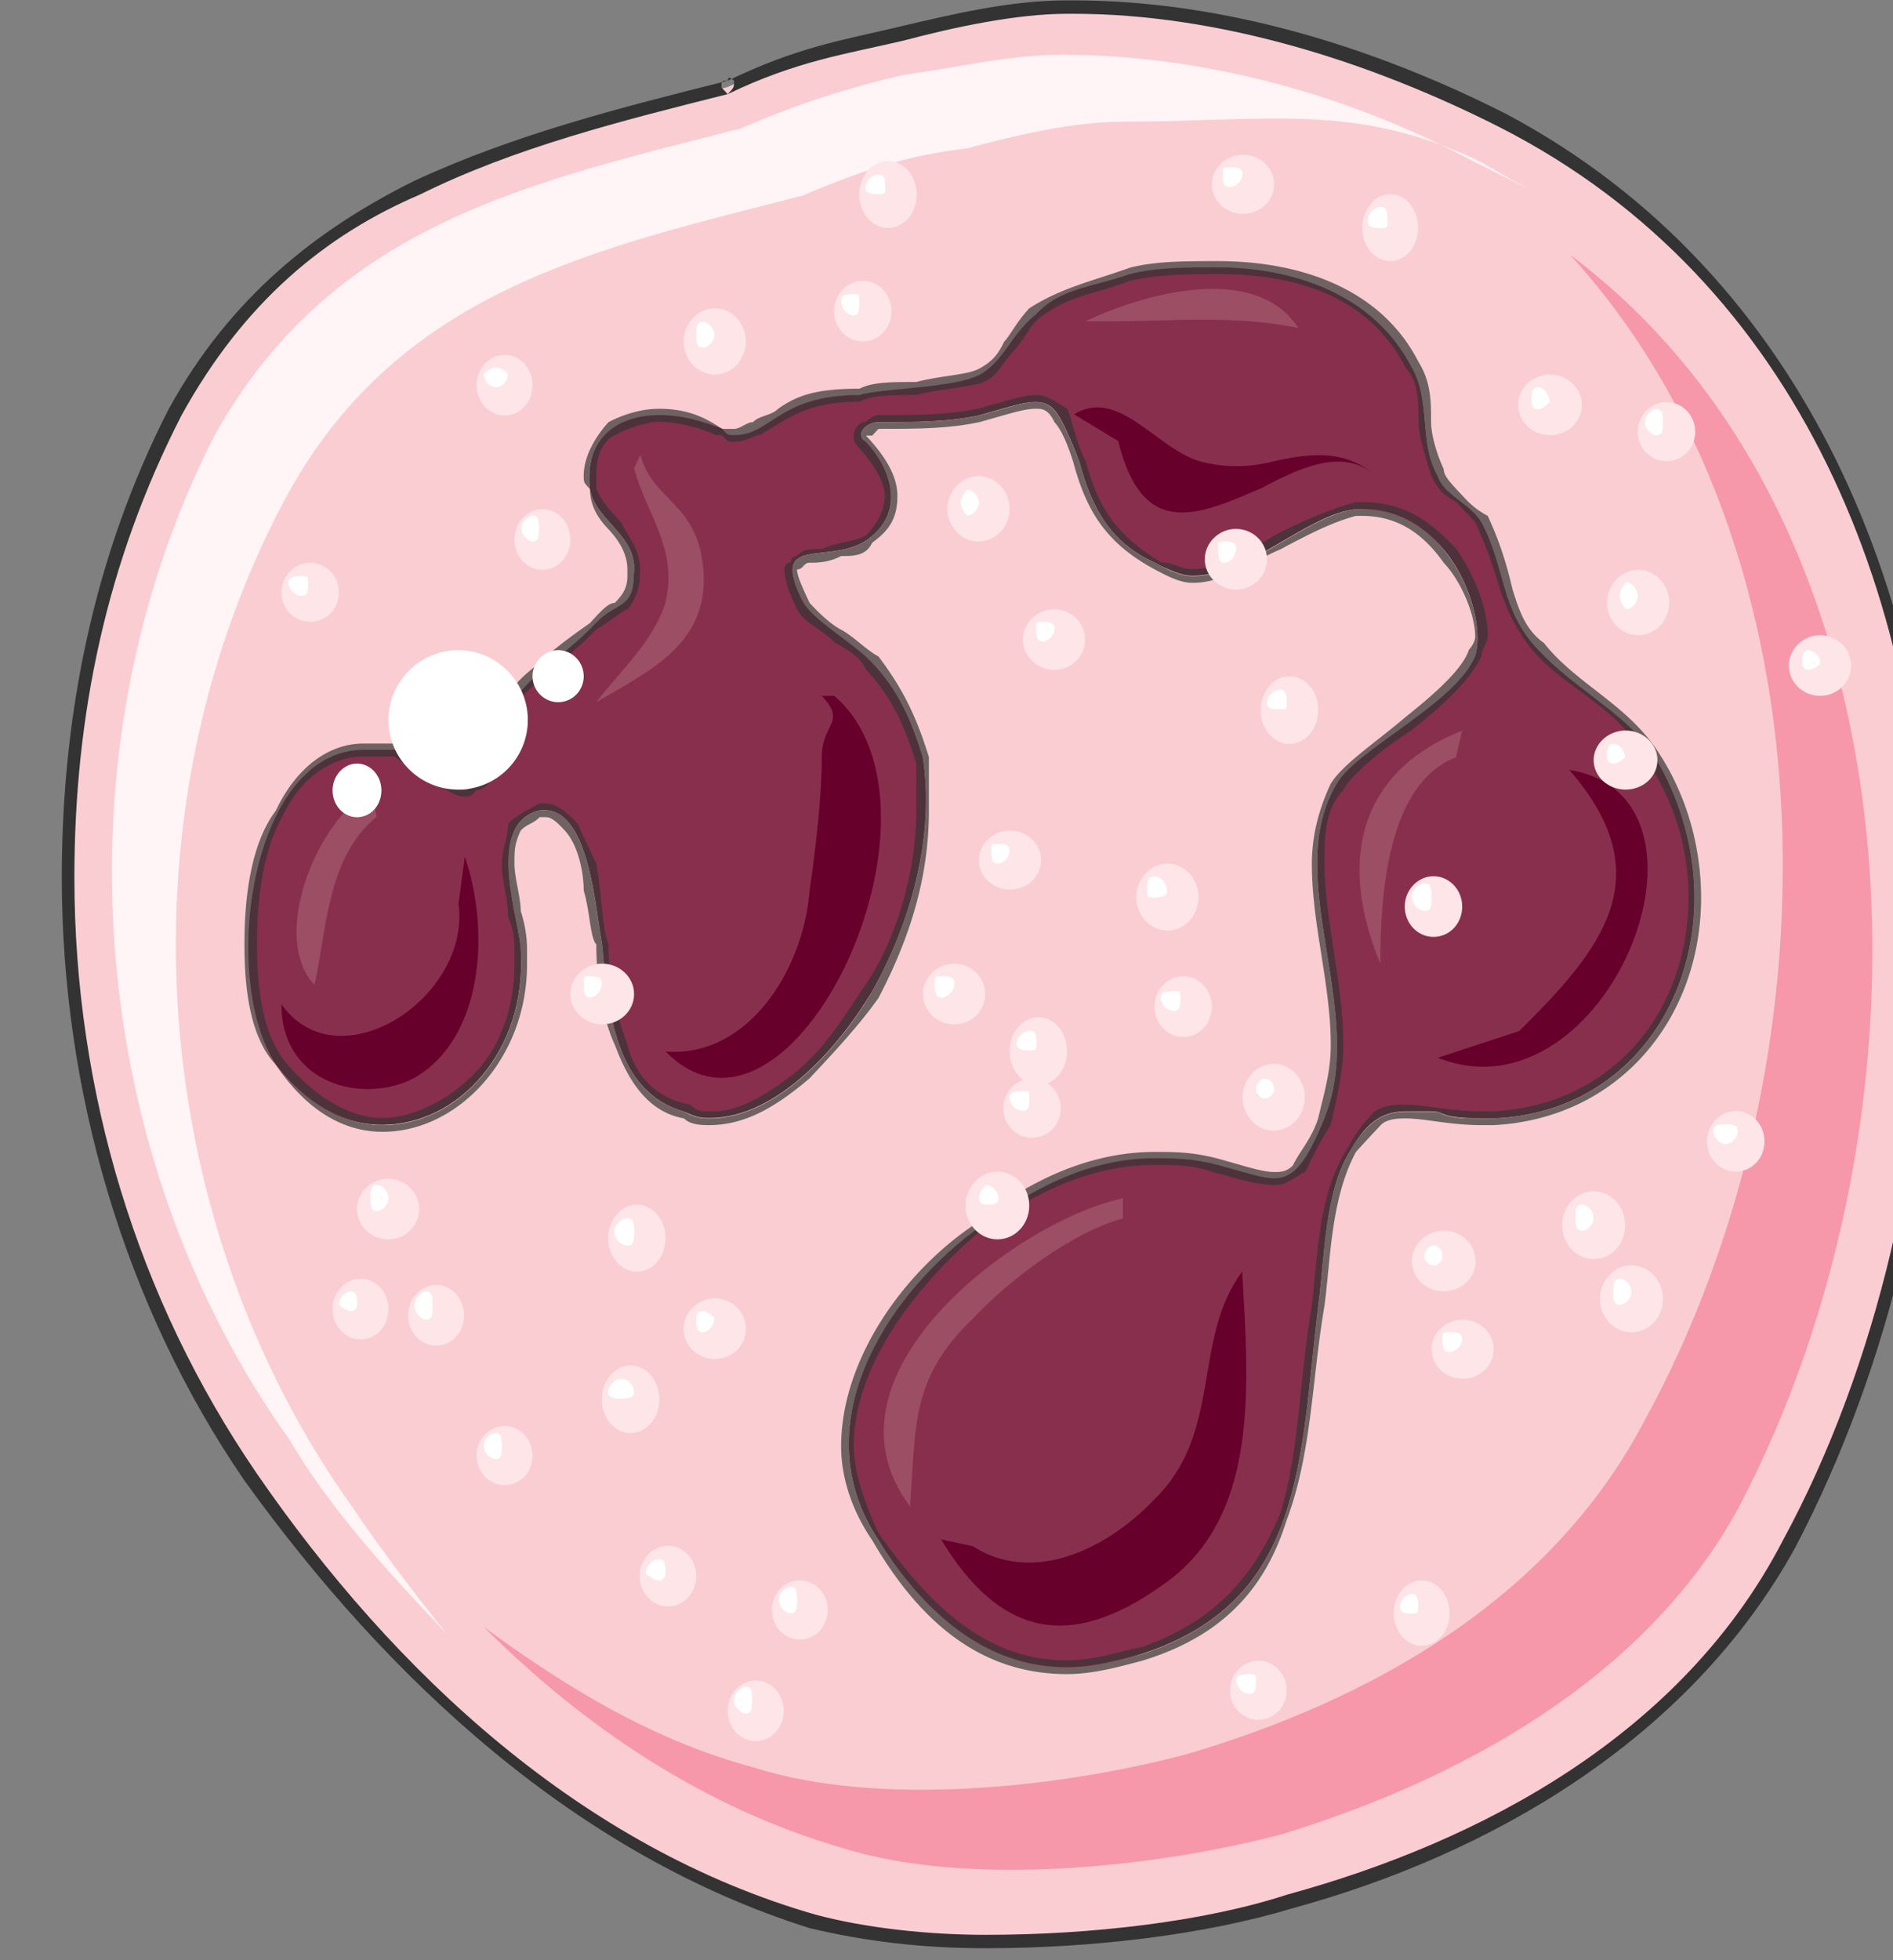
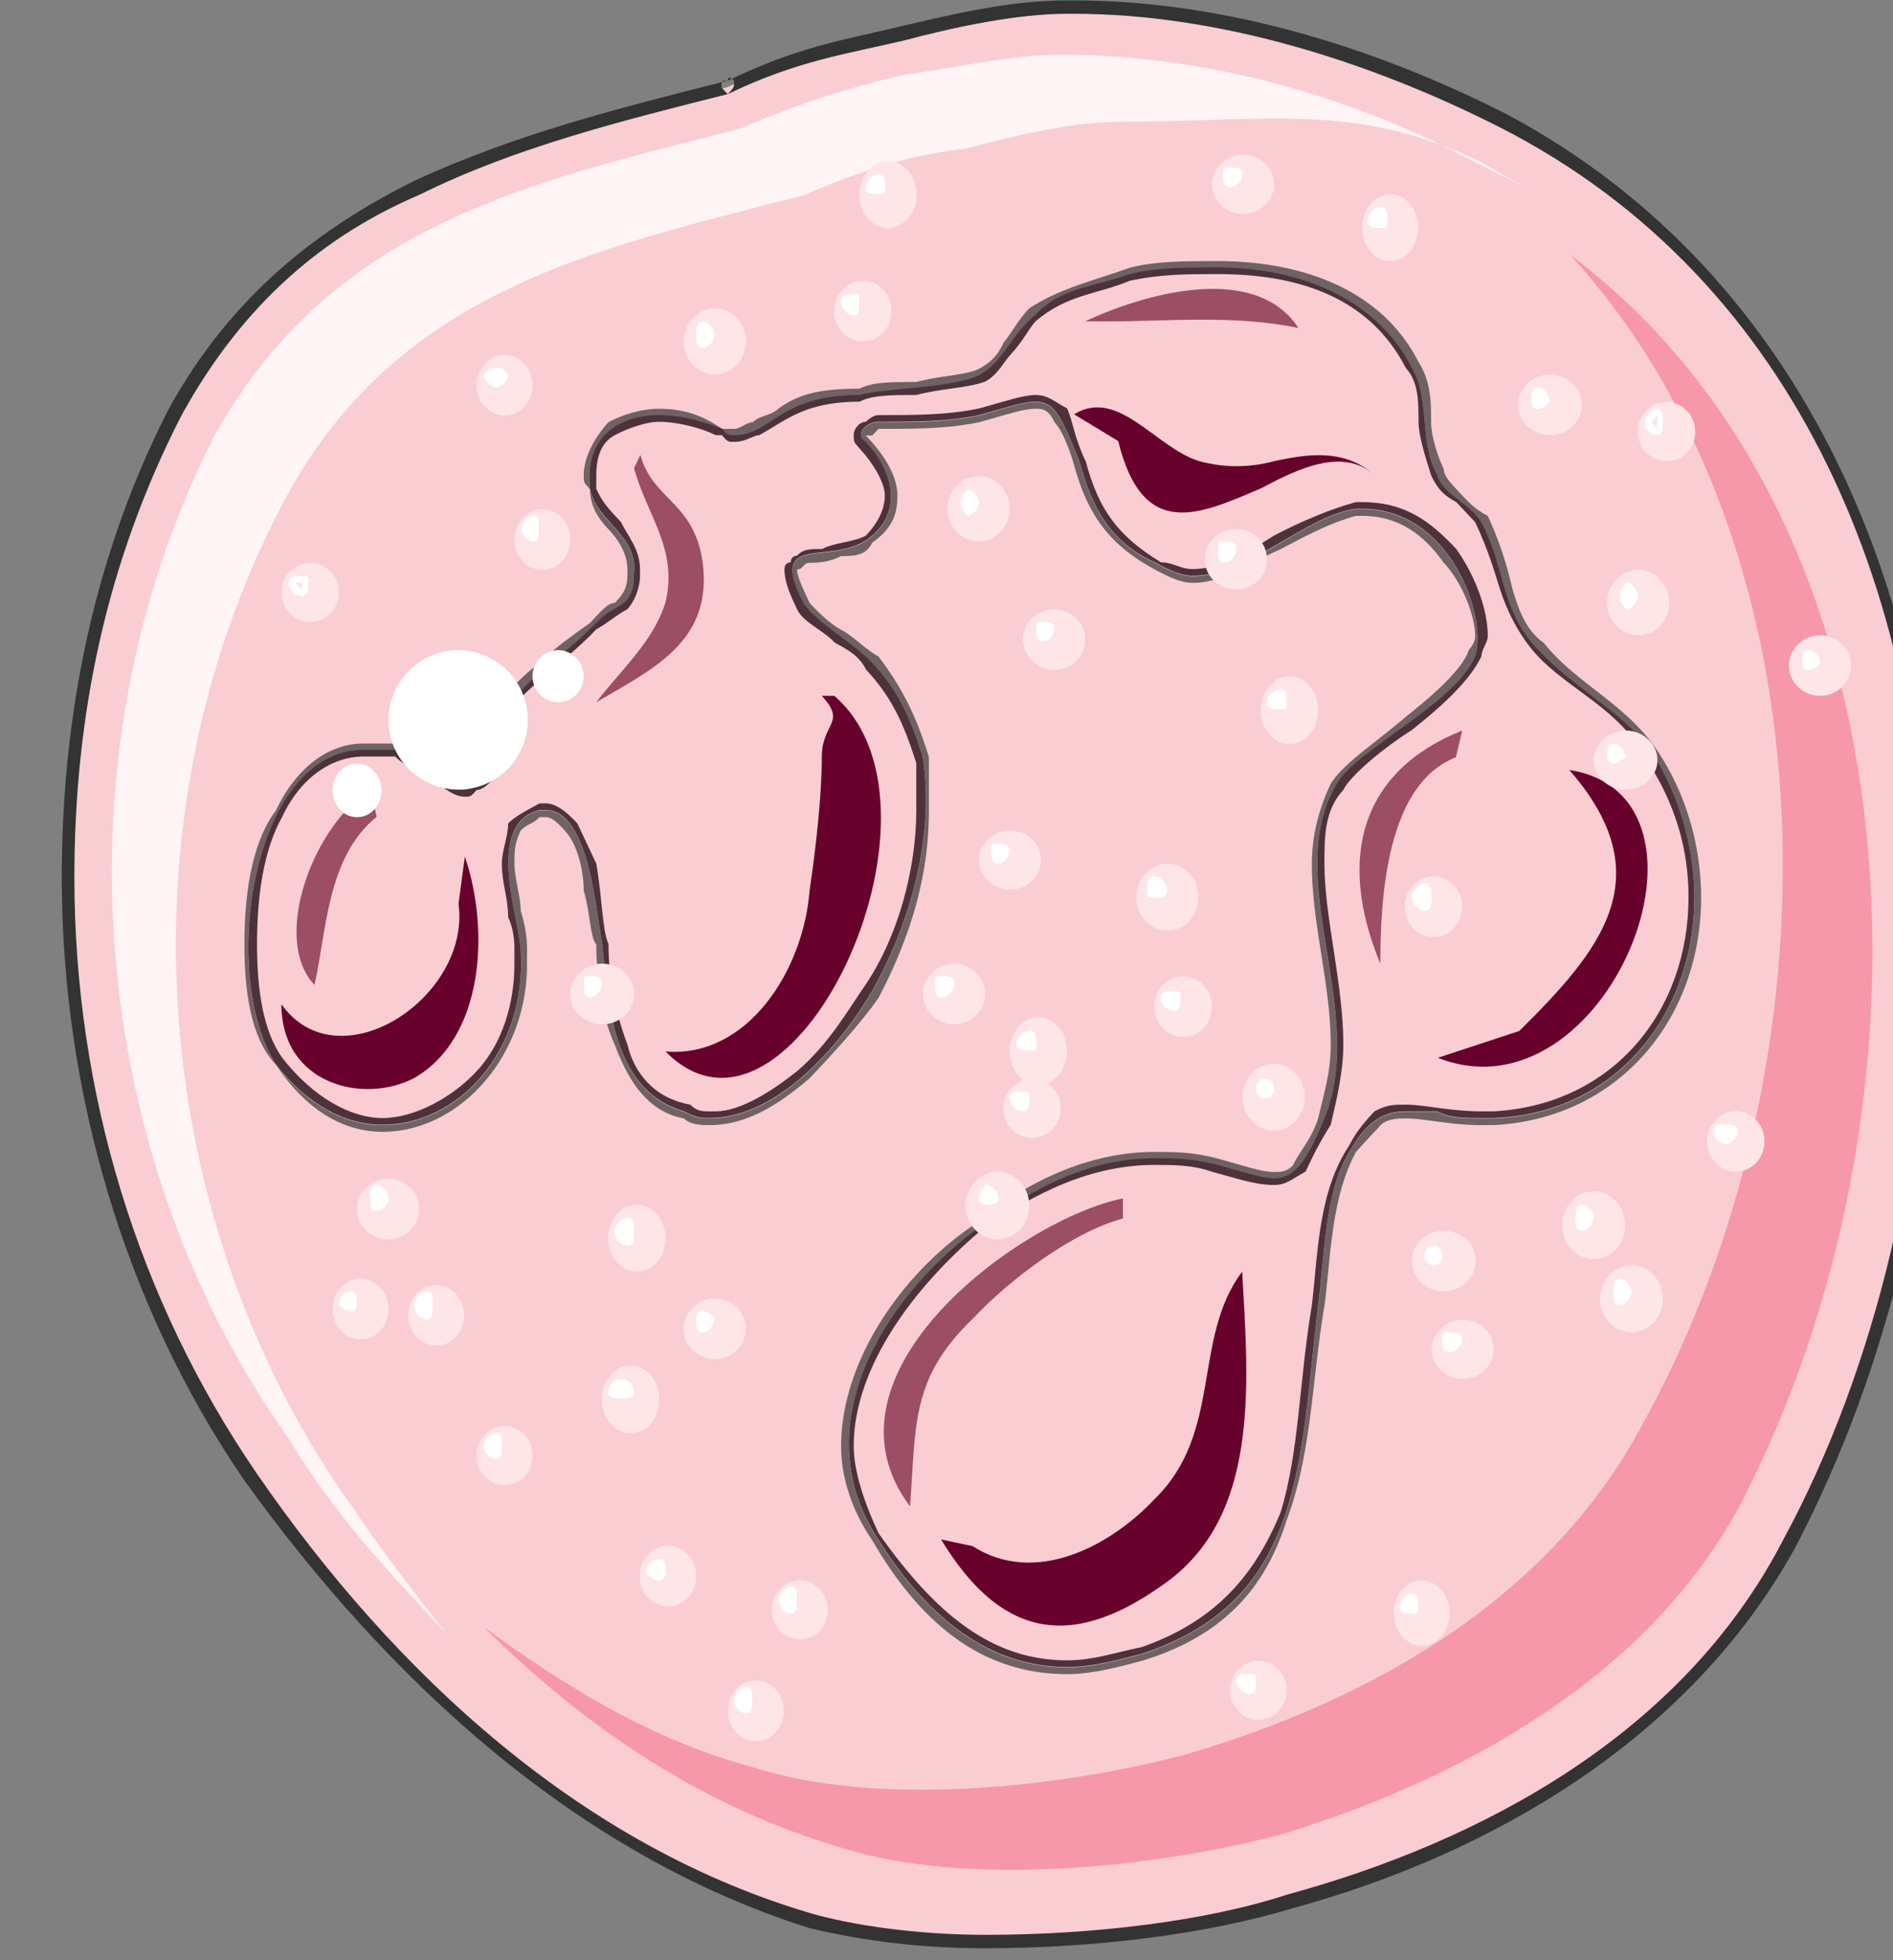
<svg xmlns="http://www.w3.org/2000/svg" version="1.0" viewBox="0 0 192.265 198.954">
  <rect x="0" y="0" width="192.265" height="198.954" fill="#808080" stroke="none" />
  <defs>
    <clipPath clipPathUnits="userSpaceOnUse" id="a">
      <path d="M5.677-.64H197.72v199.08H5.677z" />
    </clipPath>
  </defs>
  <path clip-path="url(#a)" d="M73.915 8.835c-21.667 5.436-43.334 9.514-56.086 33.3C-.04 76.113 4.437 119.567 25.465 149.468c14.67 21.068 33.14 38.737 57.365 45.533 13.392 4.037 34.419 1.999 47.81-2.039 20.388-5.437 40.176-16.31 51.01-36.018 24.825-46.892 21.027-118.888-28.703-144.712C139.555 5.437 124.285.68 108.974.68c-5.757 0-12.113 1.359-17.23 2.718-5.716 1.36-10.833 2.039-17.829 5.437z" fill="#facdd3" fill-rule="evenodd" />
  <path clip-path="url(#a)" d="M35.738 152.907C15.351 124.405 11.553 83.67 28.743 51.05c11.473-21.707 31.86-25.784 52.848-31.221 6.396-2.718 10.833-4.078 16.59-4.757 5.076-1.36 10.833-2.718 15.91-2.718 14.671 0 23.586-2.04 36.298 4.077 5.756 3.398 7.635 4.078-.64 0-12.712-6.796-27.383-10.873-42.014-10.873-5.117 0-10.834 1.359-15.95 2.038-5.717 1.36-10.194 2.719-16.55 5.437-21.028 5.437-41.415 9.514-53.488 31.261-16.59 32.58-12.752 73.316 7.635 101.818 4.438 7.476 10.194 13.592 15.91 19.669-3.158-4.038-6.356-8.116-9.554-12.873z" fill="#fff4f6" fill-rule="evenodd" />
  <path d="M159.463 25.864c27.384 29.902 27.384 82.19 7.636 118.209-9.554 18.349-28.063 28.542-46.532 33.98-12.752 3.397-31.261 5.436-44.013 1.358-10.194-2.718-19.109-8.155-27.424-14.271 10.234 10.194 22.347 18.349 36.378 22.426 12.752 4.038 31.86 2 44.613-1.359 17.83-5.437 36.978-15.63 46.532-33.3 21.027-40.095 19.148-99.86-17.19-127.043z" fill="#f797aa" fill-rule="evenodd" />
-   <path d="M87.307 40.136c1.919-.68 9.594-.68 12.113-2.04 2.558-1.358 3.198-4.077 5.756-6.115 2.559-2.719 5.757-2.719 9.554-4.078 9.595-2.039 22.987-1.36 28.703 9.514 1.919 3.398.64 7.476 2.559 10.874.64 2.038 3.198 2.718 4.477 4.757 2.518 4.757 1.879 8.834 5.716 12.912 3.838 4.078 8.275 6.116 11.473 10.194 10.194 16.31 1.92 36.698-15.95 37.377-2.518 0-3.798 0-5.716-.68-3.838-.679-5.757-1.359-8.915 4.078-2.559 4.078-2.559 10.874-3.198 15.63-1.919 15.631-1.28 29.903-17.87 35.3-11.472 4.077-20.387-.64-26.783-11.514-7.635-11.553.64-24.465 9.594-31.26 8.275-6.117 15.27-8.835 24.865-6.797 5.717 1.36 7.635 3.398 10.833-4.757 4.438-10.873-4.477-24.465 1.28-33.98 1.919-3.397 12.112-8.154 14.031-12.911 1.88-4.078-2.558-14.951-12.112-14.951-6.397.68-13.392 9.514-20.428 5.436-4.477-2.038-6.356-5.436-7.635-10.193-2.559-7.476-3.199-6.796-10.234-4.758-3.158.68-6.356.68-10.194.68-1.28 0-2.559 1.36-1.28 2.039 2.56 2.718 3.838 6.796.64 9.514-3.797 3.398-10.833-.68-6.995 6.796 1.279 2.039 5.076 4.077 6.995 6.116 2.559 2.719 3.838 5.437 5.117 9.514 1.28 8.155-1.279 16.99-5.117 23.786-3.797 6.116-11.473 14.951-19.108 12.233-7.036-2.04-7.675-10.194-8.315-16.99-.64-3.398-1.24-14.271-6.356-13.592-5.757 1.36-1.92 11.553-1.92 14.271.64 14.951-15.31 24.466-24.864 11.553-6.396-9.514-1.919-36.018 12.113-31.94 1.919.68 5.117 4.757 8.275 3.398 3.198-1.36.64-3.398 2.558-6.117 1.919-4.757 5.757-6.116 9.554-10.193 1.92-2.04 3.838-1.36 3.838-4.757.64-4.078-3.838-5.437-4.437-8.835-.64-8.155 8.275-8.835 13.392-6.116 4.437 1.359 5.076-3.398 13.991-3.398z" fill="#882f4e" fill-rule="evenodd" />
  <path d="M95.582 156.265c5.757 9.515 12.752 11.513 22.307 4.757 10.153-6.795 8.914-20.387 8.275-31.94-5.117 6.796-1.92 16.31-8.915 23.106-4.477 4.757-12.113 8.834-18.469 4.757zm50.449-48.89c17.15 6.756 30.462-26.504 13.352-29.222 9.515 10.873 3.158 18.349-5.077 26.504zm-32.46-62.602c2.519 10.194 8.235 7.475 14.591 4.757 3.798-2.039 8.235-4.078 11.393-1.36-3.158-2.718-6.955-2.038-10.153-1.358-2.519.68-5.077.68-7.596 0-4.437-1.36-8.235-7.516-12.712-4.757l4.477 2.718zM84.749 70.637c13.312 11.593-4.438 49.01-17.15 36.098 8.275.68 13.992-8.155 14.631-16.35.6-4.077 1.24-9.514 1.24-13.592 0-3.397 2.558-3.397 0-6.156h1.279zm-37.538 16.31c2.559 7.516 1.92 18.39-5.117 22.467-5.156 2.718-13.511.68-13.511-7.476 5.796 8.155 19.268-.68 17.989-10.194l.64-4.797z" fill="#67002b" fill-rule="evenodd" />
  <path d="M37.657 80.151c-5.716 3.438-10.194 15.071-5.716 19.828 1.239-5.436 1.239-12.952 6.316-17.07zm26.744-32.62c1.28 4.757 4.477 8.155 3.198 13.592-1.28 4.077-4.477 6.796-7.036 10.154 5.757-3.358 11.513-6.077 10.874-13.552-.64-6.796-5.117-6.796-6.396-11.553l-.64 1.36zm45.812-14.911c5.757-2.718 17.23-6.116 21.667.68-6.356-1.36-13.352-.68-19.108-.68h-2.559zm38.297 41.535c-10.234 4.078-12.792 12.872-8.315 23.666 0-6.756.64-18.23 7.675-20.948l.64-2.718zm-34.46 47.491c-10.153 2.039-31.82 17.67-21.626 31.261.64-8.155 0-12.912 6.356-19.028 3.838-4.078 10.194-8.835 15.27-10.194v-2.039z" fill="#9c4e65" fill-rule="evenodd" />
  <path d="M73.915 8.195c-10.833 2.718-21.667 5.437-31.9 10.194-9.555 4.757-18.51 11.553-24.865 23.106-7.676 14.95-10.874 31.26-10.874 47.571 0 21.747 6.396 43.494 18.509 61.163 14.671 20.388 33.82 38.057 57.445 45.492 5.717 1.36 11.473 2.04 17.87 2.04 10.833 0 22.306-1.36 31.26-4.078 19.748-5.397 40.176-16.95 51.01-36.658 9.594-18.35 14.67-40.096 14.67-61.843 0-33.98-13.391-67.279-44.013-83.589C139.635 4.797 124.325.04 109.014.04h-.64c-5.756 0-11.473 1.36-17.23 2.718-5.756 1.36-10.193 2.04-17.229 5.437-.64 0-.64 0-.64.68l.64.68c7.036-3.399 12.113-4.078 17.87-5.437 5.116-1.36 11.472-2.719 16.59-2.719h.639c14.671 0 29.982 4.757 43.374 11.553 30.621 15.63 43.413 48.25 43.413 82.23 0 21.068-5.117 43.494-14.71 61.163-10.195 19.708-30.622 30.582-50.37 35.978-8.315 2.719-19.788 4.078-30.622 4.078-5.756 0-12.152-.68-17.23-2.039-23.625-6.756-42.773-24.425-56.805-44.813C13.952 131.88 7.555 110.813 7.555 89.066c0-16.31 3.198-31.94 10.874-46.892 6.356-11.553 14.67-18.348 24.225-22.426 9.594-4.757 20.428-7.475 31.261-10.194.64-.68.64-.68.64-1.359 0 0-.64-.68-.64 0z" fill="#333" fill-rule="evenodd" />
  <path d="M74.555 44.213c3.837 0 4.477-4.077 12.752-4.077 1.919-.68 9.594-.68 12.153-2.04 2.518-1.358 3.158-4.077 5.716-6.115 2.559-2.759 5.757-2.759 9.554-4.118 2.559-.68 5.757-.68 8.955-.68 7.635 0 15.91 2.719 19.748 10.234 1.919 3.398.64 7.476 2.559 10.874.64 2.038 3.198 2.718 4.477 4.757 2.518 4.757 1.879 8.834 5.716 12.912 3.838 4.078 8.315 6.116 11.473 10.194 10.194 16.31 1.92 36.698-15.95 37.377h-1.24c-1.918 0-3.197 0-4.476-.68h-3.199c-1.918 0-3.837.68-5.716 4.078-2.559 4.078-2.559 10.874-3.198 15.63-1.919 15.631-1.28 29.903-17.87 35.34-2.558.679-5.076 1.358-7.635 1.358-7.675 0-14.031-4.757-19.148-12.912-7.635-11.553.64-24.465 9.594-31.26 6.356-4.758 12.113-7.476 18.469-7.476 1.919 0 3.838 0 6.396.68 2.519.679 4.437 1.358 5.717 1.358 1.918 0 3.198-1.359 5.116-6.116 4.438-10.873-4.477-24.465 1.28-33.98 1.919-3.397 12.112-8.154 14.031-12.911 1.28-4.078-2.558-14.951-11.473-14.951h-.64c-5.116.68-10.873 6.796-16.59 6.796-1.279 0-2.558-.68-3.837-1.36-4.477-2.038-6.356-5.436-7.635-10.193-1.92-4.758-2.559-6.117-4.478-6.117-1.279 0-3.198.68-5.716 1.36-3.198.679-6.396.679-10.234.679-1.28 0-2.519 1.36-1.28 2.039 2.56 2.718 3.838 6.796.64 9.514-3.797 3.398-10.833-.68-6.995 6.796 1.279 2.039 5.116 4.077 6.995 6.116 2.559 2.719 3.838 5.437 5.117 9.514 1.28 8.155-1.279 16.99-5.117 23.786-3.158 5.437-9.554 12.912-16.55 12.912-.64 0-1.279 0-2.558-.68-7.036-2.038-7.675-10.193-8.315-16.99-.6-2.717-1.24-13.59-5.717-13.59h-.64c-5.756 1.358-1.918 11.552-1.918 14.27.64 10.194-6.356 17.67-14.032 17.67-3.837 0-7.635-2.039-10.833-6.117-5.756-8.834-2.558-31.94 8.915-31.94h3.198c1.919.68 4.477 4.077 7.035 4.077 0 0 .64 0 1.24-.68 3.198-1.358.64-3.397 2.558-6.116 1.919-4.757 5.757-6.116 9.594-10.193 1.88-2.04 3.798-1.36 3.798-4.757.64-4.078-3.798-5.437-4.437-8.835-.64-5.437 3.158-7.476 6.995-7.476 2.559 0 4.478.68 6.397 1.36.6.68.6.68 1.239.68m49.13-17.71c-3.198 0-6.396 0-8.955.68-3.797 1.359-6.995 2.038-10.193 4.117-1.28 1.36-1.92 2.718-2.559 3.398-.64 1.36-1.279 2.039-2.518 2.718-1.28.68-3.838.68-6.396 1.36-2.559 0-4.478 0-5.757.68-4.437 0-6.356.679-8.275 2.038-.64.68-1.919.68-2.558 1.359-.64 0-1.28.68-1.92.68h-1.238c-1.92-1.36-3.838-2.04-6.397-2.04-1.918 0-3.837.68-5.116 1.36-1.24 1.36-2.519 3.398-2.519 5.437 0 .68 0 .68.64 1.359 0 2.039 1.239 3.398 1.879 4.077 1.279 1.36 1.918 2.719 1.918 4.078v.68c0 1.359-.64 2.038-1.279 2.718-.64 0-1.28.68-2.518 2.039-1.92 1.359-3.838 2.718-5.117 4.077-1.92 1.36-3.838 3.398-4.478 5.437-1.279 2.039-.64 3.398-.64 4.077 0 .68-.639 1.36-.639 1.36 0 .68-.64.68-1.239.68 0 .679-.64.679-.64.679-1.279 0-1.918-.68-3.198-1.36-1.279-1.359-2.558-2.038-3.837-2.718h-3.198c-3.798 0-6.996 2.719-8.915 6.796-2.558 3.398-3.198 8.835-3.198 13.592s.64 9.514 3.198 12.232c3.198 4.758 6.996 6.796 10.833 6.796 7.676 0 14.672-7.475 14.672-16.99v-1.359c0-.68 0-2.038-.64-4.077 0-1.36-.64-3.398-.64-4.757 0-1.36 0-2.039.64-3.398.64-.68 1.28-.68 1.919-1.36h.64c.639 0 1.279.68 1.918 1.36 1.28 1.36 1.92 4.077 1.92 6.116.639 2.039.639 4.757 1.278 5.437 0 3.398.6 7.475 1.88 10.194 1.278 3.398 3.197 6.796 7.035 7.475.64.68 1.919.68 2.558.68 3.798 0 6.996-2.039 10.194-4.757 2.559-2.719 5.077-5.437 6.996-8.155 3.198-6.117 5.117-12.233 5.117-19.029v-5.437c-1.28-4.077-2.559-6.795-5.117-10.193-1.28-.68-2.519-2.04-3.798-2.719-1.279-.68-2.558-2.039-3.198-2.718-.64-1.36-1.28-2.718-1.28-3.398.64 0 .64-.68 1.28-.68s1.919 0 3.198-.68c1.28 0 2.519 0 3.158-1.358 1.92-1.36 2.559-2.719 2.559-4.758 0-2.038-1.28-4.077-3.198-6.116h.64l.639-.68c3.838 0 7.036 0 10.234-.679 2.518-.68 4.437-1.36 5.716-1.36.64 0 1.28 0 1.92 1.36.639.68 1.278 2.039 1.918 4.078 1.28 4.757 3.198 8.155 8.275 10.873 1.28.68 2.558 1.36 3.838 1.36 3.198 0 5.716-2.04 8.914-3.399 2.559-1.359 5.117-2.718 7.676-3.398h.64c3.797 0 6.355 2.039 8.274 4.757 1.919 2.04 3.198 5.437 3.198 7.476 0 .68-.64 1.359-.64 1.359-.639 2.039-3.837 4.757-6.396 6.796-3.198 2.718-6.356 4.757-7.635 6.796-1.28 2.718-1.919 5.436-1.919 8.155 0 6.116 1.92 12.232 1.92 18.349 0 2.718-.64 4.757-1.28 7.475-.64 2.039-1.919 3.398-2.559 4.757-.64.68-1.279.68-1.918.68-1.28 0-3.198-.68-5.717-1.36-2.558-.679-4.477-.679-6.396-.679-6.356 0-12.752 2.718-18.469 7.476-7.036 4.757-13.392 13.591-13.392 22.426 0 3.398 1.28 6.796 3.158 9.514 5.117 8.835 11.473 13.592 19.788 13.592 2.559 0 5.077-.68 7.636-1.36 8.954-2.718 12.752-8.154 14.67-14.27 2.56-6.796 2.56-14.272 3.838-21.747.64-4.757.64-10.874 3.199-15.63a197.74 197.74 0 0 1 2.518-2.72c.64-.679 1.919-.679 2.558-.679 1.92 0 4.478.68 7.676.68h1.24c12.791-.68 21.066-10.874 21.066-23.106 0-4.757-1.279-10.194-4.477-14.951-3.198-4.757-8.275-6.796-11.473-10.874-1.919-1.359-2.558-3.398-3.198-5.436-.64-2.719-1.28-4.757-2.519-7.476-1.279-.68-1.918-1.359-2.558-2.039-1.28-1.359-1.919-2.038-1.919-2.718-.64-1.359-1.28-3.398-1.28-4.757 0-2.039 0-4.078-1.278-6.116-3.838-7.516-12.113-10.234-20.388-10.234z" fill="#6f6263" fill-rule="evenodd" />
  <path d="M87.307 40.775c1.28-.68 3.198-.68 5.757-.68 2.558-.679 5.116-.679 6.995-1.358 1.28-.68 1.92-2.04 2.559-2.719 1.279-1.359 1.919-2.718 2.558-3.398 3.198-2.758 6.396-2.758 9.554-4.117 3.199-.68 5.757-.68 8.955-.68 7.635 0 15.27 2.039 19.108 9.554 1.28 1.36 1.28 3.398 1.28 5.437 0 1.36.64 3.398 1.279 5.437.64 1.359 1.28 2.039 2.558 2.718l1.92 2.039c1.278 2.718 1.878 4.757 2.518 6.796.64 2.039 1.919 4.757 3.837 6.796 3.198 3.398 8.315 5.436 10.834 10.193 3.198 4.758 4.477 9.515 4.477 14.272 0 11.553-7.635 21.067-19.788 21.747h-1.24c-3.197 0-5.756-.68-7.675-.68-1.279 0-1.918 0-3.198.68-.64.68-1.878 2.038-2.518 3.398-3.198 4.757-3.198 10.873-3.838 16.31-1.279 7.475-1.279 14.95-3.198 21.067-2.558 6.116-6.356 10.873-14.031 13.592-3.198.68-5.077 1.359-7.636 1.359-7.675 0-13.392-4.757-19.148-12.912-1.28-2.719-2.519-6.117-2.519-8.835 0-8.155 6.357-16.31 12.753-21.747 5.716-4.077 11.473-6.796 17.829-6.796 1.919 0 3.838 0 5.756.68 2.559.68 4.438 1.36 6.357 1.36 1.279 0 1.918-.68 3.198-1.36.64-1.36 1.279-2.718 2.558-4.757.64-2.719 1.28-5.437 1.28-8.155 0-6.117-1.92-12.912-1.92-18.35 0-2.717 0-5.436 1.92-7.475.639-1.359 3.797-4.077 6.995-6.116 2.559-2.039 5.757-4.757 7.036-7.475 0-.68.64-1.36.64-2.04 0-2.717-1.28-6.115-3.199-8.834-2.558-2.718-5.117-4.757-9.554-4.757h-.64c-2.558.68-5.756 2.039-8.314 3.398-3.198 2.039-5.717 3.398-8.275 3.398-1.28 0-1.92-.68-3.198-.68-4.478-2.718-6.357-5.436-7.636-10.193-1.28-2.719-1.28-4.078-1.919-5.437-1.279-.68-1.919-1.36-3.198-1.36s-3.198.68-5.716 1.36c-3.198.68-6.396.68-10.234.68-.64 0-1.28.68-1.28.68-.639 0-1.239.679-1.239 1.358 0 .68 0 .68.6 1.36 1.28 1.359 2.559 3.397 2.559 4.757 0 1.359-.64 2.718-1.92 4.077-1.239.68-3.157.68-4.437 1.36-1.279 0-1.918 0-2.558.679 0 0-.64 0-.64.68-.64 0-.64.679-.64.679 0 1.36.64 2.718 1.28 4.078.64 1.359 2.558 2.038 3.838 3.397 1.279.68 2.518 1.36 3.158 2.719 2.558 2.718 3.837 5.437 5.117 9.514v4.757c0 6.116-1.92 12.912-5.117 17.67-1.88 2.718-3.798 6.116-6.996 8.834-2.559 2.039-5.757 4.078-8.275 4.078h-.64c-.64 0-1.279 0-1.918-.68-3.838-.68-5.757-3.398-6.397-6.116-1.279-3.398-1.918-6.796-1.918-10.194-.64-1.36-.64-4.757-1.24-8.155l-1.919-4.078c-.64-.68-1.918-2.038-3.198-2.038h-.64c-1.278.68-2.558 1.359-3.197 2.038 0 1.36-.64 2.719-.64 4.078 0 2.039.64 3.398.64 5.437.64 1.359.64 2.718.64 3.398v1.359c0 4.077-1.28 8.155-3.838 10.873-2.519 2.718-6.356 4.757-9.555 4.757-3.198 0-6.995-2.039-10.193-6.116-1.92-2.718-2.559-6.796-2.559-11.553 0-4.757.64-9.514 2.559-12.912 1.918-4.078 5.117-6.117 8.275-6.117h3.198c.64.68 1.919 1.36 3.198 2.04 1.279.679 2.558 2.038 3.837 2.038.64 0 .64 0 1.24-.68.64 0 1.279-.68 1.918-1.359.64-.68.64-2.039.64-2.718v-2.718c1.28-2.04 2.559-3.398 4.477-4.758 1.28-1.359 3.198-2.718 5.117-4.757 1.24-.68 1.88-1.359 3.158-2.038.64-.68 1.28-2.04 1.28-3.398v-.68c0-2.039-1.28-3.398-1.92-4.757-1.278-1.36-1.918-2.039-2.518-3.398v-1.36c0-2.038.6-3.397 1.88-4.077 1.278-.68 3.197-1.359 4.476-1.359 1.92 0 4.478.68 5.757 1.36h.64c.6.679.6.679 1.239.679 1.279 0 1.919-.68 2.558-.68 2.559-1.359 4.478-3.398 10.194-3.398m36.378-13.631c-3.198 0-6.396 0-8.955.68-3.797 1.358-6.995 1.358-9.554 4.117-2.558 2.038-3.198 4.757-5.716 6.116-2.559 1.36-10.234 1.36-12.153 2.039-8.275 0-8.915 4.077-12.752 4.077-.64 0-.64 0-1.24-.68-1.918-.679-3.837-1.359-6.396-1.359-3.837 0-7.635 2.04-6.995 7.476.64 3.398 5.077 4.757 4.437 8.835 0 3.398-1.919 2.718-3.798 4.757-3.837 4.077-7.675 5.436-9.594 10.194-1.919 2.718.64 4.757-2.558 6.116-.6.68-1.24.68-1.24.68-2.558 0-5.116-3.399-7.035-4.078h-3.198c-11.473 0-14.671 23.106-8.915 31.94 3.198 4.078 6.996 6.117 10.833 6.117 7.676 0 14.672-7.476 14.032-17.67 0-2.718-3.838-12.912 1.919-14.27h.64c4.477 0 5.116 10.873 5.716 13.59.64 6.797 1.28 14.952 8.315 16.99 1.28.68 1.919.68 2.558.68 6.996 0 13.392-7.475 16.55-12.912 3.838-6.796 6.396-15.63 5.117-23.786-1.279-4.077-2.558-6.795-5.117-9.514-1.879-2.039-5.716-4.077-6.995-6.116-3.838-7.476 3.198-3.398 6.995-6.796 3.198-2.718 1.92-6.796-.64-9.514-1.239-.68 0-2.039 1.28-2.039 3.838 0 7.036 0 10.234-.68 2.518-.68 4.437-1.359 5.716-1.359 1.92 0 2.559 1.36 4.478 6.117 1.279 4.757 3.158 8.155 7.635 10.193 1.28.68 2.558 1.36 3.838 1.36 5.716 0 11.473-6.117 16.59-6.796h.64c8.914 0 12.751 10.873 11.472 14.95-1.919 4.758-12.112 9.515-14.031 12.913-5.757 9.514 3.158 23.106-1.28 33.98-1.918 4.756-3.198 6.116-5.116 6.116-1.28 0-3.198-.68-5.717-1.36-2.558-.68-4.477-.68-6.396-.68-6.356 0-12.113 2.72-18.469 7.476-8.954 6.796-17.23 19.708-9.594 31.261 5.117 8.155 11.473 12.912 19.148 12.912 2.559 0 5.077-.68 7.636-1.359 16.59-5.436 15.95-19.708 17.869-35.338.64-4.757.64-11.553 3.198-15.63 1.879-3.399 3.798-4.078 5.716-4.078h3.199c1.279.68 2.558.68 4.477.68h1.24c17.868-.68 26.143-21.068 15.95-37.378-3.159-4.078-7.636-6.116-11.474-10.194-3.837-4.077-3.198-8.155-5.716-12.912-1.28-2.039-3.838-2.718-4.477-4.757-1.92-3.398-.64-7.476-2.559-10.874-3.838-7.515-12.113-10.233-19.748-10.233z" fill="#4d323b" fill-rule="evenodd" />
  <path d="M39.456 73.076c0-3.878 3.198-7.076 7.076-7.076 3.917 0 7.076 3.198 7.076 7.076a7.063 7.063 0 0 1-7.076 7.075c-3.878 0-7.076-3.158-7.076-7.075zm14.631-4.438c0-1.439 1.2-2.638 2.599-2.638 1.439 0 2.598 1.2 2.598 2.638 0 1.48-1.16 2.639-2.598 2.639-1.4 0-2.599-1.16-2.599-2.639zM33.78 80.231c0-1.479 1.119-2.718 2.478-2.718 1.4 0 2.479 1.24 2.479 2.718 0 1.52-1.08 2.719-2.479 2.719-1.36 0-2.478-1.2-2.478-2.719z" fill="#fff" fill-rule="evenodd" />
  <path d="M102.538 106.695c0-1.879 1.32-3.438 2.918-3.438 1.64 0 2.918 1.56 2.918 3.438 0 1.92-1.279 3.438-2.918 3.438-1.599 0-2.918-1.519-2.918-3.438z" fill="#fde5e8" fill-rule="evenodd" />
  <path d="M103.897 105.936a.7.7 0 0 1 .68-.68c.4 0 .68.32.68.68 0 .4-.28.68-.68.68-.36 0-.68-.28-.68-.68z" fill="#fff" fill-rule="evenodd" />
  <path d="m103.937 105.976.68-.68v.68h-1.36c0 .64.68.64 1.36.64.64 0 .64 0 .64-.64 0-.68 0-1.36-.64-1.36-.68 0-1.36.68-1.36 1.36h.68z" fill="#fff" fill-rule="evenodd" />
  <path d="M115.41 91.065c0-1.84 1.44-3.398 3.158-3.398 1.76 0 3.158 1.559 3.158 3.398 0 1.879-1.399 3.398-3.158 3.398-1.719 0-3.158-1.52-3.158-3.398z" fill="#fde5e8" fill-rule="evenodd" />
  <path d="M116.53 90.385c0-.36.32-.72.679-.72.4 0 .68.36.68.72 0 .4-.28.72-.68.72-.36 0-.68-.32-.68-.72z" fill="#fff" fill-rule="evenodd" />
  <path d="M116.53 90.385h.679v-.72l.68.72h-1.36c0 .72 0 .72.68.72s1.32 0 1.32-.72-.64-1.439-1.32-1.439-.68.72-.68 1.44z" fill="#fff" fill-rule="evenodd" />
  <path d="M99.42 87.307c0-1.639 1.439-2.998 3.158-2.998 1.759 0 3.158 1.36 3.158 2.998 0 1.68-1.4 2.998-3.158 2.998-1.72 0-3.158-1.319-3.158-2.998z" fill="#fde5e8" fill-rule="evenodd" />
  <path d="M100.699 86.308c0-.32.28-.64.6-.64.36 0 .6.32.6.64 0 .36-.24.64-.6.64-.32 0-.6-.28-.6-.64z" fill="#fff" fill-rule="evenodd" />
  <path d="M100.699 86.348h1.24l-.6.68v-.68h-.64c0 .68 0 1.319.64 1.319.6 0 1.199-.64 1.199-1.32 0-.679-.6-.679-1.2-.679-.639 0-.639 0-.639.68z" fill="#fff" fill-rule="evenodd" />
  <path d="M117.249 102.178c0-1.679 1.32-3.078 2.918-3.078 1.64 0 2.918 1.4 2.918 3.078 0 1.719-1.279 3.078-2.918 3.078-1.599 0-2.918-1.359-2.918-3.078z" fill="#fde5e8" fill-rule="evenodd" />
  <path d="M118.528 101.299a.7.7 0 0 1 .68-.68c.4 0 .68.32.68.68 0 .4-.28.68-.68.68-.36 0-.68-.28-.68-.68z" fill="#fff" fill-rule="evenodd" />
  <path d="M118.568 101.299h.68v.68l-.68-.68h-.68c0 .68.68 1.319 1.36 1.319.64 0 .64-.64.64-1.32 0-.679 0-.679-.64-.679-.68 0-1.36 0-1.36.68h.68z" fill="#fff" fill-rule="evenodd" />
  <path d="M101.898 112.492c0-1.64 1.32-2.998 2.918-2.998 1.64 0 2.919 1.359 2.919 2.998 0 1.679-1.28 2.998-2.919 2.998-1.599 0-2.918-1.32-2.918-2.998z" fill="#fde5e8" fill-rule="evenodd" />
  <path d="M103.257 111.452c0-.36.32-.68.64-.68.36 0 .64.32.64.68 0 .4-.28.68-.64.68-.32 0-.64-.28-.64-.68z" fill="#fff" fill-rule="evenodd" />
  <path d="M103.217 111.452h.68v.68l-.68-.68h-.68c0 .68.68 1.32 1.36 1.32.64 0 .64-.64.64-1.32s0-.68-.64-.68c-.68 0-1.36 0-1.36.68h.68z" fill="#fff" fill-rule="evenodd" />
  <path d="M93.743 100.899c0-1.68 1.44-3.078 3.158-3.078 1.76 0 3.158 1.399 3.158 3.078 0 1.719-1.399 3.078-3.158 3.078-1.719 0-3.158-1.36-3.158-3.078z" fill="#fde5e8" fill-rule="evenodd" />
  <path d="M94.942 99.86c0-.4.32-.76.64-.76.36 0 .64.36.64.76 0 .44-.28.759-.64.759-.32 0-.64-.32-.64-.76z" fill="#fff" fill-rule="evenodd" />
  <path d="M94.942 99.82h1.36l-.68.72v-.72h-.68c0 .72 0 1.439.68 1.439s1.32-.72 1.32-1.44-.64-.72-1.32-.72-.68 0-.68.72z" fill="#fff" fill-rule="evenodd" />
  <path d="M122.366 56.766c0-1.68 1.439-3.079 3.158-3.079 1.759 0 3.158 1.4 3.158 3.079 0 1.719-1.4 3.078-3.158 3.078-1.719 0-3.158-1.36-3.158-3.078z" fill="#fde5e8" fill-rule="evenodd" />
  <path d="M123.725 55.646c0-.36.28-.68.6-.68.36 0 .6.32.6.68 0 .4-.24.68-.6.68-.32 0-.6-.28-.6-.68z" fill="#fff" fill-rule="evenodd" />
  <path d="M123.725 55.686h1.24l-.6.72v-.72h-.64c0 .72 0 1.44.64 1.44.6 0 1.199-.72 1.199-1.44s-.6-.72-1.2-.72c-.639 0-.639 0-.639.72z" fill="#fff" fill-rule="evenodd" />
  <path d="M103.897 64.92c0-1.678 1.44-3.077 3.158-3.077 1.759 0 3.158 1.399 3.158 3.078 0 1.719-1.399 3.078-3.158 3.078-1.719 0-3.158-1.36-3.158-3.078z" fill="#fde5e8" fill-rule="evenodd" />
  <path d="M105.256 63.801c0-.36.28-.68.56-.68.32 0 .56.32.56.68 0 .4-.24.68-.56.68-.28 0-.56-.28-.56-.68z" fill="#fff" fill-rule="evenodd" />
  <path d="M105.256 63.801h1.24l-.6.68v-.68h-.64c0 .68 0 1.32.64 1.32.6 0 1.2-.64 1.2-1.32s-.6-.68-1.2-.68c-.64 0-.64 0-.64.68z" fill="#fff" fill-rule="evenodd" />
  <path d="M128.042 72.076c0-1.879 1.32-3.438 2.919-3.438 1.639 0 2.918 1.56 2.918 3.438 0 1.92-1.28 3.438-2.918 3.438-1.6 0-2.919-1.519-2.919-3.438z" fill="#fde5e8" fill-rule="evenodd" />
  <path d="M129.402 71.317c0-.36.32-.68.64-.68.359 0 .639.32.639.68 0 .4-.28.68-.64.68-.32 0-.64-.28-.64-.68z" fill="#fff" fill-rule="evenodd" />
  <path d="m129.362 71.357.68-.68v.68h-1.36c0 .64.68.64 1.36.64.639 0 .639 0 .639-.64 0-.68 0-1.36-.64-1.36-.68 0-1.359.68-1.359 1.36h.68z" fill="#fff" fill-rule="evenodd" />
  <path d="M161.862 77.153c0-1.639 1.479-2.998 3.238-2.998 1.799 0 3.238 1.36 3.238 2.998 0 1.68-1.44 2.998-3.238 2.998-1.759 0-3.238-1.319-3.238-2.998z" fill="#fde5e8" fill-rule="evenodd" />
  <path d="M163.221 76.514c0-.52.32-1 .64-1 .36 0 .64.48.64 1 0 .56-.28.999-.64.999-.32 0-.64-.44-.64-1z" fill="#fff" fill-rule="evenodd" />
  <path d="M163.221 76.873h.64v-.68l.6.68h-1.24s0 .64.64.64c.6 0 1.199-.64 1.199-.64 0-.68-.6-1.359-1.2-1.359-.639 0-.639.68-.639 1.36z" fill="#fff" fill-rule="evenodd" />
  <path d="M166.34 43.813c0-1.639 1.318-2.998 2.917-2.998 1.64 0 2.919 1.36 2.919 2.998 0 1.68-1.28 2.999-2.919 2.999-1.599 0-2.918-1.32-2.918-2.999z" fill="#fde5e8" fill-rule="evenodd" />
-   <path d="M167.698 42.854c0-.36.28-.68.6-.68.36 0 .6.32.6.68 0 .4-.24.68-.6.68-.32 0-.6-.28-.6-.68z" fill="#fff" fill-rule="evenodd" />
+   <path d="M167.698 42.854z" fill="#fff" fill-rule="evenodd" />
  <path d="m167.698 42.854.6-.64v1.32l-.6-.68h-.64c0 .68.64 1.32 1.24 1.32s.6-.64.6-1.32c0-.64 0-1.32-.6-1.32s-1.24.68-1.24 1.32h.64z" fill="#fff" fill-rule="evenodd" />
  <path d="M154.187 41.095c0-1.679 1.479-3.078 3.238-3.078 1.798 0 3.238 1.4 3.238 3.078 0 1.72-1.44 3.078-3.238 3.078-1.76 0-3.238-1.359-3.238-3.078z" fill="#fde5e8" fill-rule="evenodd" />
  <path d="M155.546 40.416c0-.6.32-1.12.68-1.12.4 0 .679.52.679 1.12 0 .64-.28 1.119-.68 1.119-.36 0-.68-.48-.68-1.12z" fill="#fff" fill-rule="evenodd" />
  <path d="M155.546 40.815h.64v-.76l.599.76h-1.24s0 .72.64.72c.6 0 1.2-.72 1.2-.72 0-.76-.6-1.519-1.2-1.519-.64 0-.64.76-.64 1.52z" fill="#fff" fill-rule="evenodd" />
  <path d="M138.356 23.106c0-1.839 1.28-3.398 2.838-3.398 1.6 0 2.839 1.56 2.839 3.398 0 1.879-1.24 3.398-2.839 3.398-1.559 0-2.838-1.52-2.838-3.398z" fill="#fde5e8" fill-rule="evenodd" />
  <path d="M139.555 22.426c0-.36.32-.72.68-.72.4 0 .68.36.68.72 0 .4-.28.72-.68.72-.36 0-.68-.32-.68-.72z" fill="#fff" fill-rule="evenodd" />
  <path d="m139.595 22.426.68-.72v.72h-1.36c0 .72.68.72 1.36.72.64 0 .64 0 .64-.72s0-1.439-.64-1.439c-.68 0-1.36.72-1.36 1.44h.68z" fill="#fff" fill-rule="evenodd" />
  <path d="M84.709 31.58c0-1.678 1.319-3.077 2.918-3.077 1.639 0 2.918 1.399 2.918 3.078 0 1.719-1.28 3.078-2.918 3.078-1.6 0-2.918-1.36-2.918-3.078z" fill="#fde5e8" fill-rule="evenodd" />
  <path d="M86.068 30.581c0-.36.28-.72.6-.72.36 0 .6.36.6.72 0 .4-.24.72-.6.72-.32 0-.6-.32-.6-.72z" fill="#fff" fill-rule="evenodd" />
  <path d="M86.068 30.581h.6v.72l-.6-.72h-.64c0 .72.64 1.44 1.24 1.44s.6-.72.6-1.44 0-.72-.6-.72-1.24 0-1.24.72h.64z" fill="#fff" fill-rule="evenodd" />
  <path d="M48.41 39.096c0-1.679 1.28-3.078 2.839-3.078 1.599 0 2.838 1.4 2.838 3.078 0 1.72-1.239 3.078-2.838 3.078-1.56 0-2.838-1.359-2.838-3.078z" fill="#fde5e8" fill-rule="evenodd" />
  <path d="M49.77 38.297c0-.52.28-1 .6-1 .36 0 .6.48.6 1 0 .56-.24 1-.6 1-.32 0-.6-.44-.6-1z" fill="#fff" fill-rule="evenodd" />
  <path d="M49.77 37.977h1.24l-.64.68-.6-.68h-.64c0 .68.64 1.32 1.24 1.32.64 0 1.239-.64 1.239-1.32 0 0-.6-.68-1.24-.68-.6 0-1.239.68-1.239.68h.64z" fill="#fff" fill-rule="evenodd" />
  <path d="M87.267 19.748c0-1.839 1.32-3.398 2.918-3.398 1.64 0 2.919 1.56 2.919 3.398 0 1.879-1.28 3.398-2.919 3.398-1.599 0-2.918-1.52-2.918-3.398z" fill="#fde5e8" fill-rule="evenodd" />
  <path d="M88.546 19.028a.7.7 0 0 1 .68-.68c.4 0 .68.32.68.68 0 .4-.28.68-.68.68-.36 0-.68-.28-.68-.68z" fill="#fff" fill-rule="evenodd" />
  <path d="m88.586 19.068.68-.68v.68h-1.36c0 .64.68.64 1.36.64.64 0 .64 0 .64-.64 0-.68 0-1.359-.64-1.359-.68 0-1.36.68-1.36 1.36h.68z" fill="#fff" fill-rule="evenodd" />
  <path d="M163.221 61.163c0-1.799 1.44-3.318 3.158-3.318 1.76 0 3.158 1.519 3.158 3.318 0 1.839-1.399 3.318-3.158 3.318-1.719 0-3.158-1.48-3.158-3.318z" fill="#fde5e8" fill-rule="evenodd" />
  <path d="M164.5 60.483c0-.32.44-.64.92-.64.52 0 .92.32.92.64 0 .36-.4.64-.92.64-.48 0-.92-.28-.92-.64z" fill="#fff" fill-rule="evenodd" />
  <path d="M164.5 60.483h.64v-.68l.6.68-.6.68v-.68h-.64c0 .68.64 1.36.64 1.36.6 0 1.2-.68 1.2-1.36s-.6-1.359-1.2-1.359c0 0-.64.68-.64 1.36z" fill="#fff" fill-rule="evenodd" />
  <path d="M69.438 34.659c0-1.839 1.439-3.358 3.158-3.358 1.759 0 3.158 1.52 3.158 3.358 0 1.879-1.4 3.358-3.158 3.358-1.719 0-3.158-1.48-3.158-3.358z" fill="#fde5e8" fill-rule="evenodd" />
  <path d="M70.717 33.98a.7.7 0 0 1 .68-.68c.4 0 .68.32.68.68 0 .4-.28.679-.68.679-.36 0-.68-.28-.68-.68z" fill="#fff" fill-rule="evenodd" />
  <path d="M70.717 33.98h.64v-.64l.6.64-.6.679v-.68h-.64c0 .68 0 1.32.64 1.32.6 0 1.199-.64 1.199-1.32 0-.64-.6-1.319-1.2-1.319-.639 0-.639.68-.639 1.32z" fill="#fff" fill-rule="evenodd" />
  <path d="M61.763 125.684c0-1.84 1.319-3.398 2.918-3.398 1.639 0 2.918 1.559 2.918 3.398 0 1.879-1.28 3.398-2.918 3.398-1.6 0-2.918-1.52-2.918-3.398z" fill="#fde5e8" fill-rule="evenodd" />
  <path d="M63.122 125.044c0-.4.32-.76.64-.76.36 0 .639.36.639.76 0 .44-.28.76-.64.76-.32 0-.64-.32-.64-.76z" fill="#fff" fill-rule="evenodd" />
  <path d="m63.082 125.044.68-.68v1.4l-.68-.72h-.68c0 .72.68 1.4 1.36 1.4.639 0 .639-.68.639-1.4 0-.68 0-1.399-.64-1.399-.68 0-1.359.72-1.359 1.4h.68z" fill="#fff" fill-rule="evenodd" />
  <path d="M52.248 54.767c0-1.68 1.28-3.078 2.839-3.078 1.599 0 2.838 1.399 2.838 3.078 0 1.719-1.24 3.078-2.838 3.078-1.56 0-2.839-1.36-2.839-3.078z" fill="#fde5e8" fill-rule="evenodd" />
  <path d="M53.608 53.647c0-.36.28-.68.56-.68.319 0 .559.32.559.68 0 .4-.24.68-.56.68-.28 0-.56-.28-.56-.68z" fill="#fff" fill-rule="evenodd" />
  <path d="m53.568 53.647.6-.64v1.32l-.6-.68h-.6c0 .68.6 1.32 1.2 1.32.559 0 .559-.64.559-1.32 0-.64 0-1.319-.56-1.319-.6 0-1.2.68-1.2 1.32h.6z" fill="#fff" fill-rule="evenodd" />
  <path d="M28.583 60.124c0-1.64 1.319-2.999 2.918-2.999 1.639 0 2.918 1.36 2.918 2.999 0 1.679-1.28 2.998-2.918 2.998-1.6 0-2.918-1.32-2.918-2.998z" fill="#fde5e8" fill-rule="evenodd" />
-   <path d="M29.942 59.164a.7.7 0 0 1 .68-.68c.4 0 .679.32.679.68 0 .4-.28.68-.68.68-.36 0-.68-.28-.68-.68z" fill="#fff" fill-rule="evenodd" />
  <path d="M29.982 59.164h.68v.68l-.68-.68h-.68c0 .68.68 1.32 1.36 1.32.639 0 .639-.64.639-1.32s0-.68-.64-.68c-.68 0-1.359 0-1.359.68h.68z" fill="#fff" fill-rule="evenodd" />
  <path d="M57.925 100.899c0-1.68 1.479-3.078 3.238-3.078 1.799 0 3.238 1.399 3.238 3.078 0 1.719-1.44 3.078-3.238 3.078-1.759 0-3.238-1.36-3.238-3.078z" fill="#fde5e8" fill-rule="evenodd" />
  <path d="M59.284 99.86c0-.4.32-.76.64-.76.36 0 .64.36.64.76 0 .44-.28.759-.64.759-.32 0-.64-.32-.64-.76z" fill="#fff" fill-rule="evenodd" />
  <path d="M59.284 99.82h1.24l-.6.72v-.72h-.64c0 .72 0 1.439.64 1.439.6 0 1.199-.72 1.199-1.44s-.6-.72-1.2-.72c-.639 0-.639 0-.639.72z" fill="#fff" fill-rule="evenodd" />
  <path d="M96.222 51.649c0-1.8 1.439-3.318 3.158-3.318 1.759 0 3.158 1.519 3.158 3.318 0 1.839-1.4 3.318-3.158 3.318-1.72 0-3.158-1.48-3.158-3.318z" fill="#fde5e8" fill-rule="evenodd" />
  <path d="M97.58 51.01c0-.36.44-.68.92-.68.52 0 .92.32.92.68 0 .399-.4.679-.92.679-.48 0-.92-.28-.92-.68z" fill="#fff" fill-rule="evenodd" />
  <path d="M97.58 51.01h.64v-.64l.6.64-.6.679v-.68h-.64c0 .68.64 1.32.64 1.32.6 0 1.2-.64 1.2-1.32 0-.64-.6-1.32-1.2-1.32 0 0-.64.68-.64 1.32z" fill="#fff" fill-rule="evenodd" />
  <path d="M69.438 134.878c0-1.679 1.439-3.078 3.158-3.078 1.759 0 3.158 1.4 3.158 3.078 0 1.72-1.4 3.078-3.158 3.078-1.719 0-3.158-1.359-3.158-3.078z" fill="#fde5e8" fill-rule="evenodd" />
  <path d="M70.717 134.159c0-.56.32-1.08.68-1.08.4 0 .68.52.68 1.08 0 .6-.28 1.079-.68 1.079-.36 0-.68-.48-.68-1.08z" fill="#fff" fill-rule="evenodd" />
  <path d="M70.717 133.799h1.24l-.6.72v-.72h-.64c0 .72 0 1.439.64 1.439.6 0 1.199-.72 1.199-1.44 0 0-.6-.719-1.2-.719-.639 0-.639.72-.639.72z" fill="#fff" fill-rule="evenodd" />
  <path d="M61.123 142.034c0-1.879 1.32-3.438 2.918-3.438 1.64 0 2.918 1.56 2.918 3.438 0 1.919-1.279 3.438-2.918 3.438-1.599 0-2.918-1.52-2.918-3.438z" fill="#fde5e8" fill-rule="evenodd" />
  <path d="M62.402 141.274a.7.7 0 0 1 .68-.68c.4 0 .68.32.68.68 0 .4-.28.68-.68.68-.36 0-.68-.28-.68-.68z" fill="#fff" fill-rule="evenodd" />
  <path d="m62.442 141.314.64-.68.68.68h-2c0 .64.68.64 1.32.64.68 0 1.319 0 1.319-.64 0-.68-.64-1.359-1.32-1.359-.639 0-1.318.68-1.318 1.36h.68z" fill="#fff" fill-rule="evenodd" />
  <path d="M36.258 122.726c0-1.68 1.44-3.079 3.158-3.079 1.759 0 3.158 1.4 3.158 3.079 0 1.719-1.399 3.078-3.158 3.078-1.719 0-3.158-1.36-3.158-3.078z" fill="#fde5e8" fill-rule="evenodd" />
  <path d="M37.617 121.606c0-.36.28-.68.56-.68.32 0 .56.32.56.68 0 .4-.24.68-.56.68-.28 0-.56-.28-.56-.68z" fill="#fff" fill-rule="evenodd" />
  <path d="M37.617 121.606h.64v-.64l.6.64-.6.68v-.68h-.64c0 .68 0 1.32.64 1.32.6 0 1.2-.64 1.2-1.32 0-.64-.6-1.319-1.2-1.319-.64 0-.64.68-.64 1.32z" fill="#fff" fill-rule="evenodd" />
  <path d="M41.455 133.52c0-1.68 1.28-3.08 2.838-3.08 1.6 0 2.838 1.4 2.838 3.08 0 1.718-1.239 3.077-2.838 3.077-1.559 0-2.838-1.359-2.838-3.078z" fill="#fde5e8" fill-rule="evenodd" />
  <path d="M42.574 132.44c0-.32.32-.64.68-.64.4 0 .68.32.68.64 0 .36-.28.64-.68.64-.36 0-.68-.28-.68-.64z" fill="#fff" fill-rule="evenodd" />
  <path d="m42.734 132.52.6-.72v1.44l-.6-.72h-.64c0 .72.64 1.439 1.24 1.439s.6-.72.6-1.44c0-.719 0-1.438-.6-1.438s-1.24.72-1.24 1.439h.64z" fill="#fff" fill-rule="evenodd" />
  <path d="M33.78 132.88c0-1.68 1.279-3.079 2.838-3.079 1.599 0 2.838 1.4 2.838 3.078 0 1.72-1.24 3.079-2.838 3.079-1.56 0-2.838-1.36-2.838-3.079z" fill="#fde5e8" fill-rule="evenodd" />
  <path d="M34.979 132.08c0-.52.32-1 .64-1 .36 0 .639.48.639 1 0 .56-.28 1-.64 1-.32 0-.64-.44-.64-1z" fill="#fff" fill-rule="evenodd" />
  <path d="m35.059 132.44.6-.68v.68h-1.24s.64.64 1.24.64c.599 0 .599-.64.599-.64 0-.68 0-1.36-.6-1.36s-1.239.68-1.239 1.36h.64z" fill="#fff" fill-rule="evenodd" />
  <path d="M48.41 147.75c0-1.639 1.28-2.998 2.839-2.998 1.599 0 2.838 1.36 2.838 2.998 0 1.68-1.239 2.999-2.838 2.999-1.56 0-2.838-1.32-2.838-2.999z" fill="#fde5e8" fill-rule="evenodd" />
  <path d="M49.77 146.791c0-.36.28-.68.6-.68.36 0 .6.32.6.68 0 .4-.24.68-.6.68-.32 0-.6-.28-.6-.68z" fill="#fff" fill-rule="evenodd" />
  <path d="m49.77 146.791.6-.64v1.32l-.6-.68h-.64c0 .68.64 1.32 1.24 1.32s.6-.64.6-1.32c0-.64 0-1.32-.6-1.32s-1.24.68-1.24 1.32h.64z" fill="#fff" fill-rule="evenodd" />
  <path d="M64.96 159.983c0-1.679 1.32-3.078 2.879-3.078 1.599 0 2.878 1.4 2.878 3.078 0 1.719-1.28 3.078-2.878 3.078-1.56 0-2.878-1.359-2.878-3.078z" fill="#fde5e8" fill-rule="evenodd" />
  <path d="M66.24 159.343c0-.56.32-1.079.68-1.079.4 0 .679.52.679 1.08 0 .6-.28 1.079-.68 1.079-.36 0-.68-.48-.68-1.08z" fill="#fff" fill-rule="evenodd" />
  <path d="m66.28 159.703.68-.72v.72H65.6s.68.72 1.36.72c.639 0 .639-.72.639-.72 0-.72 0-1.439-.64-1.439-.68 0-1.359.72-1.359 1.44h.68z" fill="#fff" fill-rule="evenodd" />
  <path d="M78.392 163.421c0-1.639 1.28-2.998 2.839-2.998 1.599 0 2.838 1.359 2.838 2.998 0 1.679-1.24 2.998-2.838 2.998-1.56 0-2.839-1.32-2.839-2.998z" fill="#fde5e8" fill-rule="evenodd" />
  <path d="M79.592 162.422c0-.32.32-.64.68-.64.4 0 .679.32.679.64 0 .36-.28.64-.68.64-.36 0-.68-.28-.68-.64z" fill="#fff" fill-rule="evenodd" />
  <path d="m79.752 162.422.6-.68v1.36l-.6-.68h-.64c0 .68.64 1.359 1.24 1.359.599 0 .599-.68.599-1.36 0-.679 0-1.359-.6-1.359s-1.239.68-1.239 1.36h.64z" fill="#fff" fill-rule="evenodd" />
  <path d="M73.915 173.655c0-1.68 1.28-3.078 2.838-3.078 1.6 0 2.839 1.399 2.839 3.078 0 1.719-1.24 3.078-2.839 3.078-1.559 0-2.838-1.36-2.838-3.078z" fill="#fde5e8" fill-rule="evenodd" />
  <path d="M75.274 172.575c0-.32.28-.64.56-.64.32 0 .56.32.56.64 0 .36-.24.64-.56.64-.28 0-.56-.28-.56-.64z" fill="#fff" fill-rule="evenodd" />
  <path d="m75.194 172.575.6-.68v1.36l-.6-.68h-.64c0 .68.64 1.36 1.24 1.36s.6-.68.6-1.36 0-1.359-.6-1.359-1.24.68-1.24 1.36h.64z" fill="#fff" fill-rule="evenodd" />
  <path d="M124.924 171.576c0-1.639 1.32-2.998 2.879-2.998 1.599 0 2.878 1.359 2.878 2.998 0 1.679-1.28 2.998-2.878 2.998-1.56 0-2.879-1.319-2.879-2.998z" fill="#fde5e8" fill-rule="evenodd" />
  <path d="M126.204 170.577c0-.32.32-.64.68-.64.399 0 .679.32.679.64 0 .36-.28.64-.68.64-.36 0-.68-.28-.68-.64z" fill="#fff" fill-rule="evenodd" />
  <path d="M126.243 170.617h.68v.68l-.68-.68h-.68c0 .68.68 1.319 1.36 1.319.64 0 .64-.64.64-1.32 0-.679 0-.679-.64-.679-.68 0-1.36 0-1.36.68h.68z" fill="#fff" fill-rule="evenodd" />
  <path d="M173.375 115.85c0-1.68 1.32-3.078 2.918-3.078 1.64 0 2.918 1.399 2.918 3.078 0 1.719-1.279 3.078-2.918 3.078-1.599 0-2.918-1.36-2.918-3.078z" fill="#fde5e8" fill-rule="evenodd" />
  <path d="M174.654 114.81c0-.36.28-.68.6-.68.36 0 .6.32.6.68 0 .4-.24.68-.6.68-.32 0-.6-.28-.6-.68z" fill="#fff" fill-rule="evenodd" />
  <path d="M174.654 114.81h1.24l-.64.68-.6-.68h-.64c0 .68.64 1.32 1.24 1.32.64 0 1.239-.64 1.239-1.32s-.6-.68-1.24-.68c-.599 0-1.238 0-1.238.68h.64z" fill="#fff" fill-rule="evenodd" />
  <path d="M98.06 122.366c0-1.879 1.48-3.438 3.239-3.438 1.799 0 3.238 1.559 3.238 3.438 0 1.919-1.44 3.438-3.238 3.438-1.76 0-3.238-1.52-3.238-3.438z" fill="#fde5e8" fill-rule="evenodd" />
  <path d="M99.42 121.606c0-.36.48-.68 1-.68.559 0 .999.32.999.68 0 .4-.44.68-1 .68-.52 0-1-.28-1-.68z" fill="#fff" fill-rule="evenodd" />
  <path d="M99.42 121.646h.68v-.68l.679.68h-1.36c0 .64.68.64.68.64.68 0 1.32 0 1.32-.64 0-.68-.64-1.359-1.32-1.359 0 0-.68.68-.68 1.36z" fill="#fff" fill-rule="evenodd" />
  <path d="M143.393 128.002c0-1.679 1.48-3.078 3.238-3.078 1.799 0 3.238 1.4 3.238 3.078 0 1.72-1.439 3.079-3.238 3.079-1.759 0-3.238-1.36-3.238-3.079z" fill="#fde5e8" fill-rule="evenodd" />
  <path d="M144.672 127.443c0-.52.44-1 .92-1 .52 0 .92.48.92 1 0 .56-.4 1-.92 1-.48 0-.92-.44-.92-1z" fill="#fff" fill-rule="evenodd" />
  <path d="M144.672 127.803h.64l.6-.68v.68h-1.24s.64.64 1.24.64l.6-.64c0-.68-.6-1.36-.6-1.36-.6 0-1.24.68-1.24 1.36z" fill="#fff" fill-rule="evenodd" />
  <path d="M141.554 163.74c0-1.798 1.28-3.317 2.838-3.317 1.6 0 2.839 1.519 2.839 3.318 0 1.839-1.24 3.318-2.839 3.318-1.559 0-2.838-1.48-2.838-3.318z" fill="#fde5e8" fill-rule="evenodd" />
  <path d="M142.674 163.101a.7.7 0 0 1 .68-.68c.399 0 .679.32.679.68 0 .4-.28.68-.68.68-.36 0-.68-.28-.68-.68z" fill="#fff" fill-rule="evenodd" />
  <path d="m142.833 163.141.6-.68v.68h-1.24c0 .64.64.64 1.24.64s.6 0 .6-.64c0-.68 0-1.359-.6-1.359s-1.24.68-1.24 1.36h.64z" fill="#fff" fill-rule="evenodd" />
  <path d="M158.664 124.365c0-1.88 1.439-3.438 3.198-3.438 1.799 0 3.198 1.559 3.198 3.438 0 1.918-1.4 3.438-3.198 3.438-1.759 0-3.198-1.52-3.198-3.438z" fill="#fde5e8" fill-rule="evenodd" />
  <path d="M160.023 123.605c0-.36.28-.68.6-.68.36 0 .6.32.6.68 0 .4-.24.68-.6.68-.32 0-.6-.28-.6-.68z" fill="#fff" fill-rule="evenodd" />
  <path d="M160.023 123.605h.64v-.64l.6.64-.6.68v-.68h-.64c0 .68 0 1.32.64 1.32.6 0 1.199-.64 1.199-1.32 0-.64-.6-1.32-1.2-1.32-.639 0-.639.68-.639 1.32z" fill="#fff" fill-rule="evenodd" />
  <path d="M162.502 131.84c0-1.839 1.439-3.398 3.198-3.398 1.798 0 3.198 1.56 3.198 3.398 0 1.879-1.4 3.398-3.198 3.398-1.76 0-3.198-1.519-3.198-3.398z" fill="#fde5e8" fill-rule="evenodd" />
  <path d="M163.86 131.12c0-.36.28-.68.6-.68.36 0 .6.32.6.68 0 .4-.24.68-.6.68-.32 0-.6-.28-.6-.68z" fill="#fff" fill-rule="evenodd" />
  <path d="M163.86 131.12h.64v-.64l.6.64-.6.68v-.68h-.64c0 .68 0 1.32.64 1.32.6 0 1.2-.64 1.2-1.32 0-.64-.6-1.319-1.2-1.319-.64 0-.64.68-.64 1.32z" fill="#fff" fill-rule="evenodd" />
  <path d="M145.392 136.957c0-1.639 1.439-2.998 3.158-2.998 1.759 0 3.158 1.359 3.158 2.998 0 1.679-1.4 2.998-3.158 2.998-1.719 0-3.158-1.319-3.158-2.998z" fill="#fde5e8" fill-rule="evenodd" />
  <path d="M146.511 135.918a.7.7 0 0 1 .68-.68c.4 0 .68.32.68.68 0 .4-.28.68-.68.68-.36 0-.68-.28-.68-.68z" fill="#fff" fill-rule="evenodd" />
  <path d="M146.511 135.918h1.36l-.68.68v-.68h-.68c0 .68 0 1.319.68 1.319s1.319-.64 1.319-1.32c0-.679-.64-.679-1.32-.679-.679 0-.679 0-.679.68z" fill="#fff" fill-rule="evenodd" />
  <path d="M126.204 111.373c0-1.84 1.439-3.398 3.158-3.398 1.759 0 3.158 1.559 3.158 3.398 0 1.878-1.4 3.397-3.158 3.397-1.72 0-3.158-1.519-3.158-3.397z" fill="#fde5e8" fill-rule="evenodd" />
  <path d="M127.563 110.493c0-.52.44-1 .92-1 .519 0 .919.48.919 1 0 .56-.4 1-.92 1-.48 0-.92-.44-.92-1z" fill="#fff" fill-rule="evenodd" />
  <path d="M127.563 110.853h.64v-.68l.599.68h-1.24l.64.64c.6 0 1.2-.64 1.2-.64 0-.68-.6-1.36-1.2-1.36 0 0-.64.68-.64 1.36z" fill="#fff" fill-rule="evenodd" />
  <path d="M142.674 92.024c0-1.679 1.319-3.078 2.918-3.078 1.639 0 2.918 1.4 2.918 3.078 0 1.72-1.28 3.078-2.918 3.078-1.6 0-2.918-1.359-2.918-3.078z" fill="#fde5e8" fill-rule="evenodd" />
  <path d="M144.033 91.065c0-.4.32-.76.68-.76.4 0 .679.36.679.76 0 .44-.28.76-.68.76-.36 0-.68-.32-.68-.76z" fill="#fff" fill-rule="evenodd" />
  <path d="m144.073 91.065.68-.68v1.4l-.68-.72h-.68c0 .72.68 1.399 1.36 1.399.639 0 .639-.68.639-1.4 0-.679 0-1.398-.64-1.398-.68 0-1.359.72-1.359 1.399h.68z" fill="#fff" fill-rule="evenodd" />
  <path d="M123.085 18.709c0-1.64 1.44-2.999 3.158-2.999 1.76 0 3.159 1.36 3.159 2.999 0 1.679-1.4 2.998-3.159 2.998-1.718 0-3.158-1.32-3.158-2.998z" fill="#fde5e8" fill-rule="evenodd" />
  <path d="M124.205 17.67a.7.7 0 0 1 .68-.68c.4 0 .679.32.679.68 0 .399-.28.679-.68.679-.36 0-.68-.28-.68-.68z" fill="#fff" fill-rule="evenodd" />
  <path d="M124.205 17.67h1.359l-.68.679v-.68h-.68c0 .68 0 1.32.68 1.32s1.32-.64 1.32-1.32-.64-.68-1.32-.68-.68 0-.68.68z" fill="#fff" fill-rule="evenodd" />
  <path d="M181.69 67.56c0-1.68 1.439-3.08 3.158-3.08 1.759 0 3.158 1.4 3.158 3.08 0 1.718-1.4 3.077-3.158 3.077-1.719 0-3.158-1.359-3.158-3.078z" fill="#fde5e8" fill-rule="evenodd" />
  <path d="M183.05 67c0-.52.279-1 .559-1 .32 0 .56.48.56 1 0 .56-.24.999-.56.999-.28 0-.56-.44-.56-1z" fill="#fff" fill-rule="evenodd" />
  <path d="M183.05 67.36h.639v-.68l.6.68h-1.24s0 .639.64.639c.6 0 1.199-.64 1.199-.64 0-.68-.6-1.359-1.2-1.359-.639 0-.639.68-.639 1.36z" fill="#fff" fill-rule="evenodd" />
</svg>